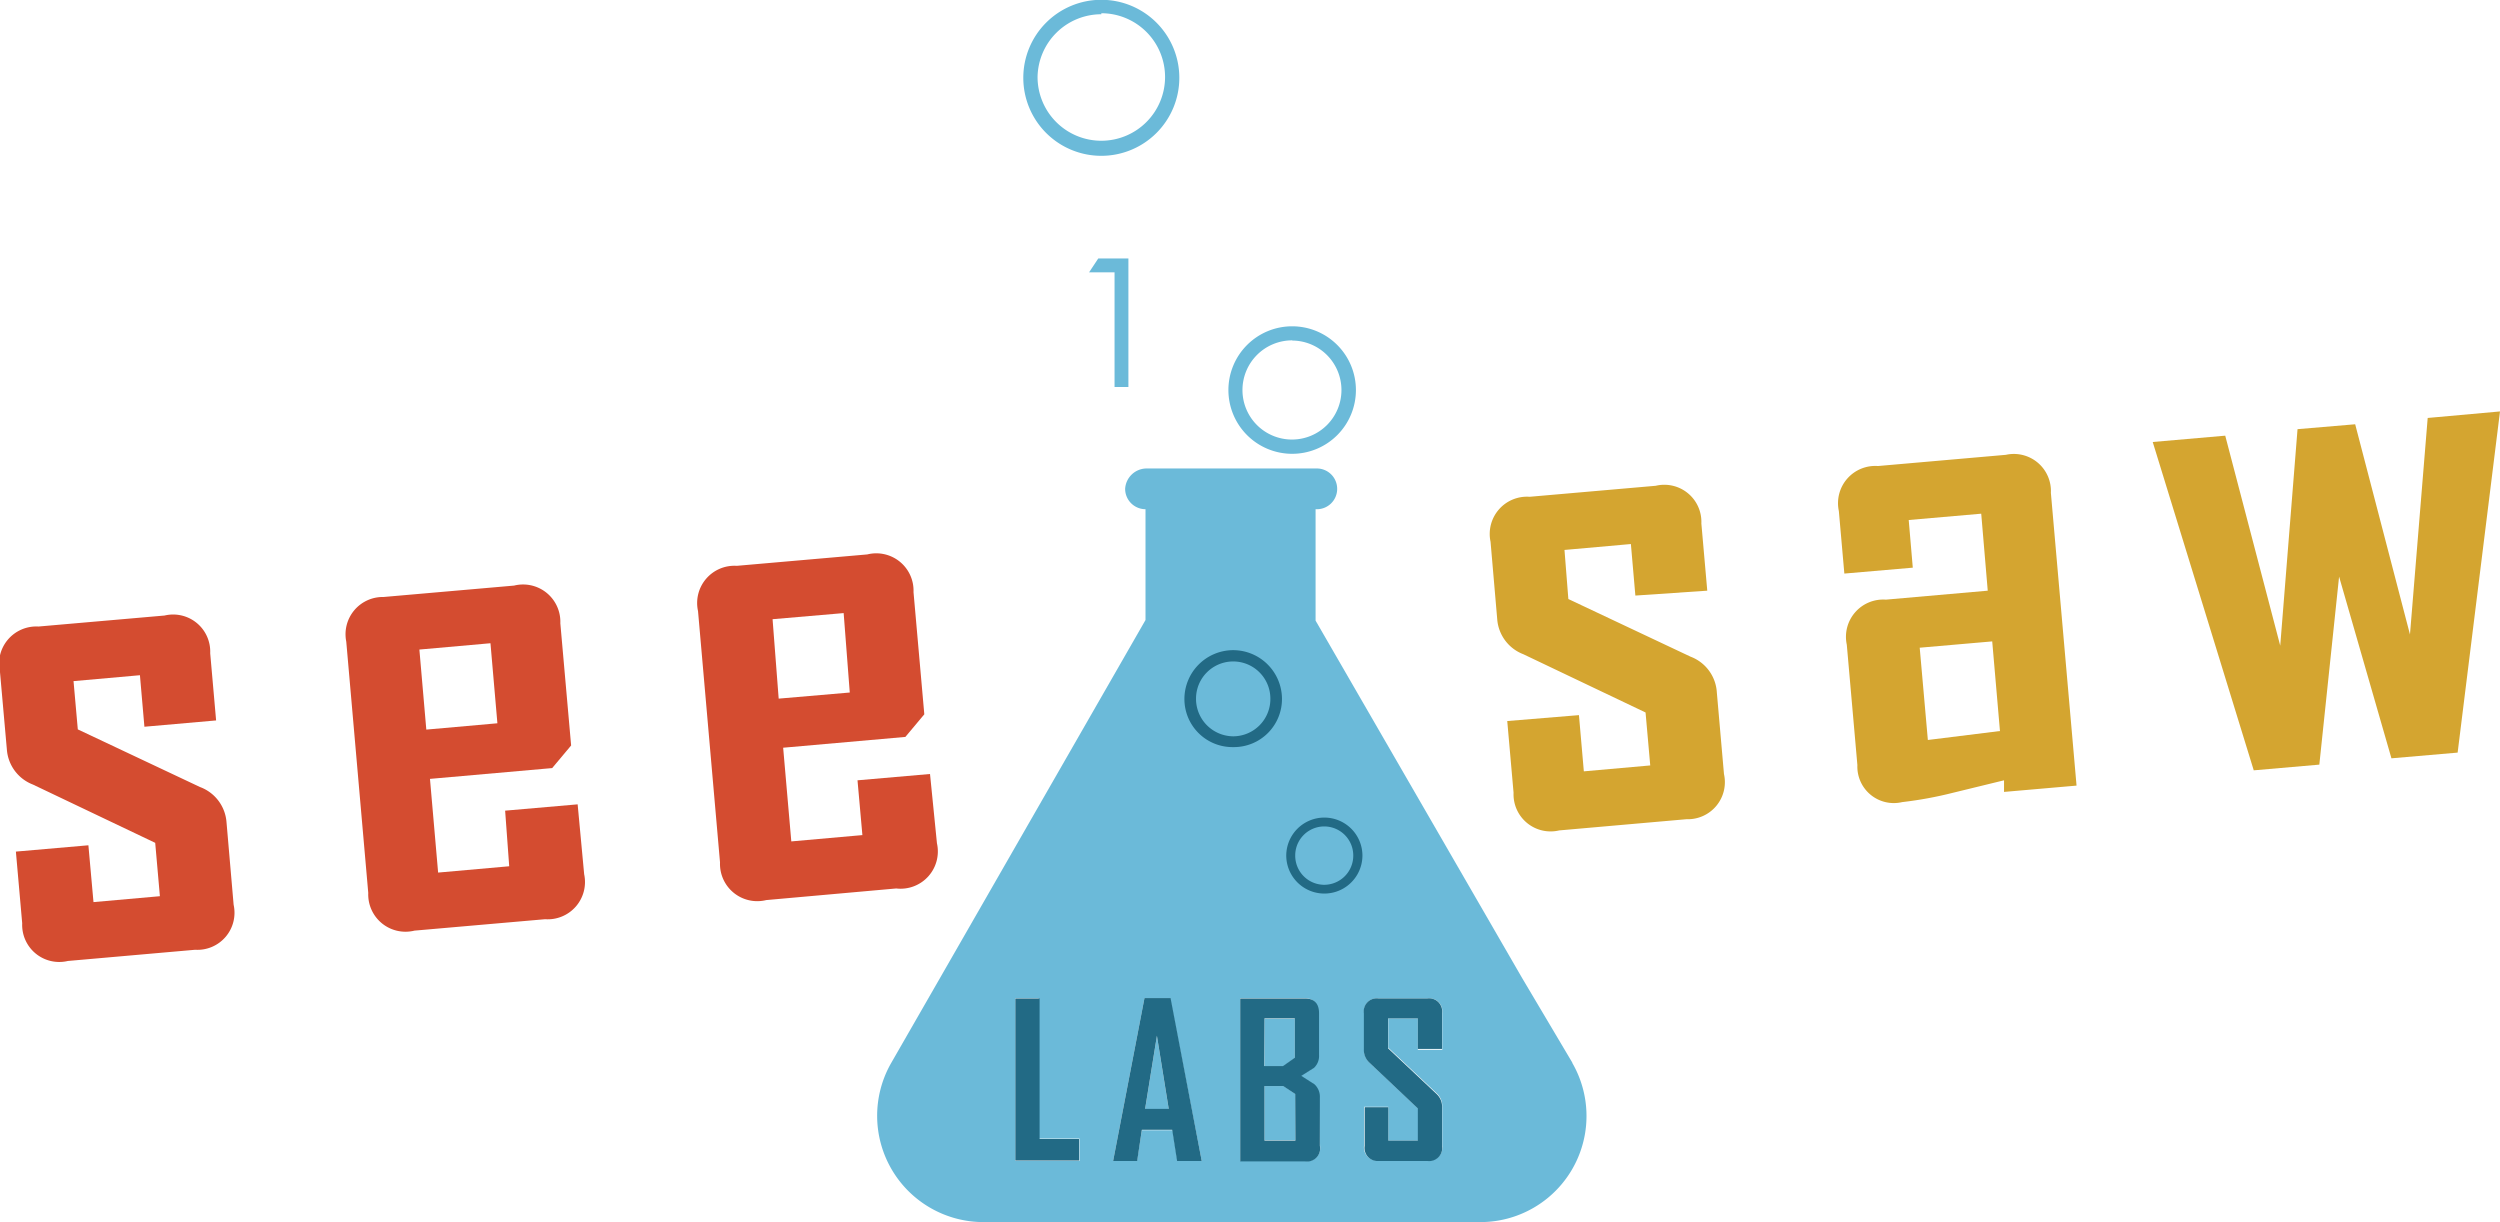
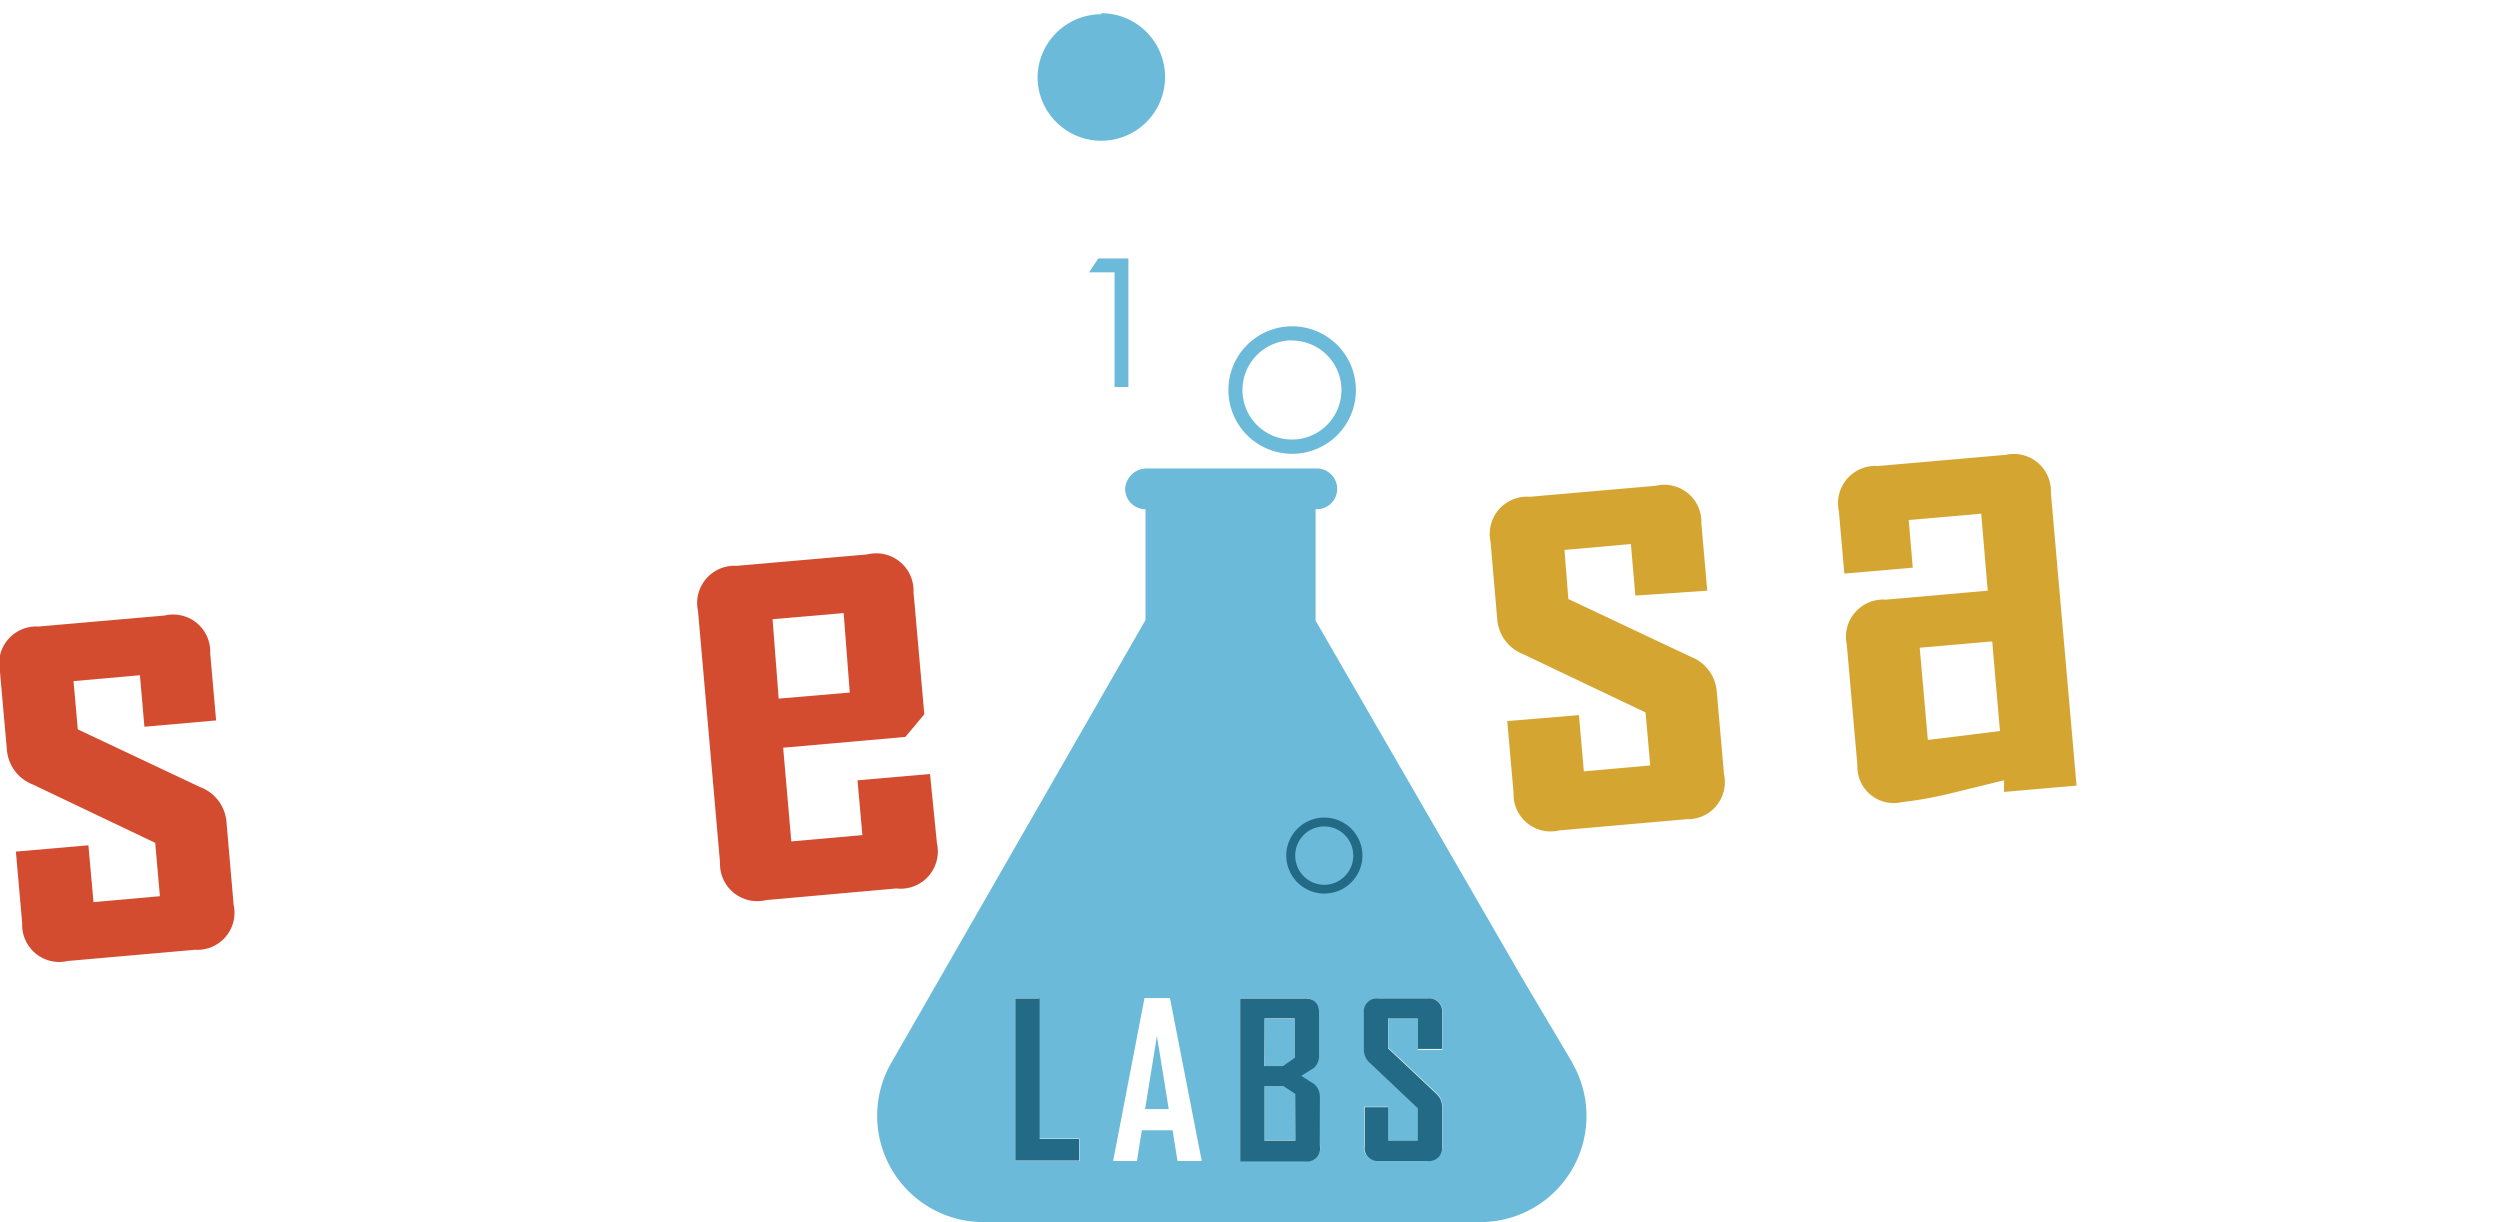
<svg xmlns="http://www.w3.org/2000/svg" viewBox="0 0 122.74 60">
  <defs>
    <style>.a{fill:#d44c30;}.b{fill:#d4a530;}.c{fill:#6bbad9;}.d{fill:#226a85;}</style>
  </defs>
  <title>desktopLogo</title>
  <path class="a" d="M11.12,40.36a2,2,0,0,0-1.3-1.72l-6-2.83-.21-2.37,3.26-.29.22,2.53,3.52-.31-.29-3.3a1.82,1.82,0,0,0-2.24-1.85l-6.19.54A1.83,1.83,0,0,0,0,33l.34,3.83a2,2,0,0,0,1.28,1.69l6,2.86L7.85,44l-3.26.29L4.34,41.5l-3.56.31.31,3.52a1.82,1.82,0,0,0,2.24,1.85l6.25-.55a1.82,1.82,0,0,0,1.89-2.21Z" />
-   <path class="a" d="M28.36,39.49l-3.56.31L25,42.53l-3.49.31-.4-4.6,6-.53.93-1.11-.53-6a1.83,1.83,0,0,0-2.27-1.85l-6.41.56A1.83,1.83,0,0,0,17,31.5l1.08,12.34a1.83,1.83,0,0,0,2.27,1.85l6.41-.56a1.83,1.83,0,0,0,1.92-2.21Zm-7.77-7.6,3.49-.31.34,3.93-3.49.31Z" />
  <path class="a" d="M46,41.4,45.66,38l-3.56.31L42.34,41l-3.49.31-.4-4.6,6-.53.93-1.11-.53-6a1.83,1.83,0,0,0-2.27-1.85l-6.41.56A1.83,1.83,0,0,0,34.27,30l1.08,12.34a1.83,1.83,0,0,0,2.27,1.85L44,43.62A1.83,1.83,0,0,0,46,41.4Zm-8.07-11,3.49-.3L41.72,34l-3.49.3Z" />
  <path class="b" d="M84.29,34A2,2,0,0,0,83,32.24l-6-2.83L76.81,27l3.26-.29.22,2.53L83.82,29l-.29-3.3a1.82,1.82,0,0,0-2.24-1.85l-6.19.54a1.83,1.83,0,0,0-1.92,2.21l.33,3.83a2,2,0,0,0,1.28,1.69l6,2.86.23,2.6-3.26.29-.24-2.76L74,35.4l.31,3.52a1.82,1.82,0,0,0,2.24,1.85l6.25-.55A1.82,1.82,0,0,0,84.64,38Z" />
  <path class="b" d="M98.48,22.33l-6.28.55a1.83,1.83,0,0,0-1.92,2.21l.27,3.07,3.36-.29-.2-2.34,3.56-.31L97.59,29l-5,.44a1.83,1.83,0,0,0-1.92,2.21l.52,5.91a1.79,1.79,0,0,0,2.2,1.82,19,19,0,0,0,2.5-.46l2.5-.61,0,.57,3.56-.31-1.26-14.37A1.82,1.82,0,0,0,98.48,22.33Zm-3.83,14-.4-4.53,3.56-.31.38,4.4Z" />
-   <polygon class="b" points="119.19 20.52 118.32 31.15 115.63 20.83 112.8 21.07 111.95 31.7 109.25 21.39 105.69 21.7 110.65 37.82 113.87 37.54 114.84 28.31 117.41 37.23 120.66 36.95 122.74 20.2 119.19 20.52" />
  <path class="c" d="M77.2,52.18h0L74.72,48,64.59,30.47V25a1,1,0,0,0,1.06-1,1,1,0,0,0-1-1H56.3a1.06,1.06,0,0,0-1.06,1,1,1,0,0,0,1,1v5.44L46.16,48l-2.43,4.23h0A5.22,5.22,0,0,0,48.27,60H72.68a5.21,5.21,0,0,0,4.51-7.82ZM53,57H49.85V49H51v6.9H53Zm4.81,0-.24-1.51H56.06L55.82,57H54.65v0l1.54-8h1.25L59,57Zm7-.73a.64.64,0,0,1-.73.73H60.89V49H64q.71,0,.71.73V51.8a.8.8,0,0,1-.25.63l-.62.39.64.41a.83.83,0,0,1,.27.66Zm6-4.73H69.61V50H68.16v1.44l2.39,2.25a.85.85,0,0,1,.26.65v1.9a.64.64,0,0,1-.72.73h-2.4a.64.64,0,0,1-.72-.73v-1.9h1.19V56h1.46V54.42l-2.39-2.26a.84.84,0,0,1-.26-.64V49.75a.64.64,0,0,1,.72-.73h2.4a.64.64,0,0,1,.72.72Z" />
  <polygon class="c" points="56.22 54.45 57.38 54.45 56.8 50.86 56.22 54.45" />
  <polygon class="c" points="63.57 51.95 63.57 50.02 62.08 50.02 62.08 52.36 63 52.36 63.57 51.95" />
  <polygon class="c" points="62.08 53.32 62.08 55.98 63.6 55.98 63.6 53.71 63.02 53.32 62.08 53.32" />
  <polygon class="c" points="55.4 19 55.4 12.69 53.92 12.69 53.47 13.37 54.72 13.37 54.72 19 55.4 19" />
  <path class="c" d="M63.44,22.28a3.13,3.13,0,1,0-3.13-3.13A3.13,3.13,0,0,0,63.44,22.28Zm0-5.56A2.43,2.43,0,1,1,61,19.15,2.44,2.44,0,0,1,63.44,16.71Z" />
-   <path class="c" d="M54.07,7.65a3.83,3.83,0,1,0-3.83-3.83A3.83,3.83,0,0,0,54.07,7.65Zm0-7a3.13,3.13,0,1,1-3.13,3.13A3.13,3.13,0,0,1,54.07.7Z" />
-   <path class="d" d="M56.06,55.47h1.49L57.79,57H59l-1.53-8H56.19l-1.54,8v0h1.18Zm.74-4.62.58,3.59H56.22Z" />
+   <path class="c" d="M54.07,7.65A3.83,3.83,0,0,0,54.07,7.65Zm0-7a3.13,3.13,0,1,1-3.13,3.13A3.13,3.13,0,0,1,54.07.7Z" />
  <path class="d" d="M64.8,56.26V53.89a.83.83,0,0,0-.27-.66l-.64-.41.62-.39a.8.8,0,0,0,.25-.63V49.75q0-.73-.71-.73H60.89v8h3.18A.64.64,0,0,0,64.8,56.26ZM62.08,50h1.49v1.93l-.58.41h-.92Zm1.52,6H62.08V53.32H63l.59.39Z" />
  <path class="d" d="M67.68,57h2.4a.64.64,0,0,0,.72-.73v-1.9a.85.85,0,0,0-.26-.65l-2.39-2.25V50h1.46v1.5H70.8V49.74a.64.64,0,0,0-.72-.72h-2.4a.64.64,0,0,0-.72.73v1.77a.84.84,0,0,0,.26.64l2.39,2.26V56H68.16V54.36H67v1.9A.64.64,0,0,0,67.68,57Z" />
  <polygon class="d" points="52.98 55.92 51.04 55.92 51.04 49.02 49.85 49.02 49.85 56.98 52.98 56.98 52.98 55.92" />
-   <path class="d" d="M60.54,31.92a2.4,2.4,0,0,0-2.39,2.38,2.36,2.36,0,0,0,2.35,2.38h.08a2.36,2.36,0,0,0,2.36-2.38A2.4,2.4,0,0,0,60.54,31.92Zm0,4.23a1.84,1.84,0,0,1-1.82-1.85,1.82,1.82,0,1,1,3.65,0A1.83,1.83,0,0,1,60.54,36.15Z" />
  <path class="d" d="M65,40.14h0A1.87,1.87,0,0,0,63.15,42a1.87,1.87,0,0,0,3.74,0h0A1.87,1.87,0,0,0,65,40.14Zm0,3.3A1.43,1.43,0,0,1,63.59,42a1.42,1.42,0,1,1,2.85,0A1.43,1.43,0,0,1,65,43.44Z" />
</svg>